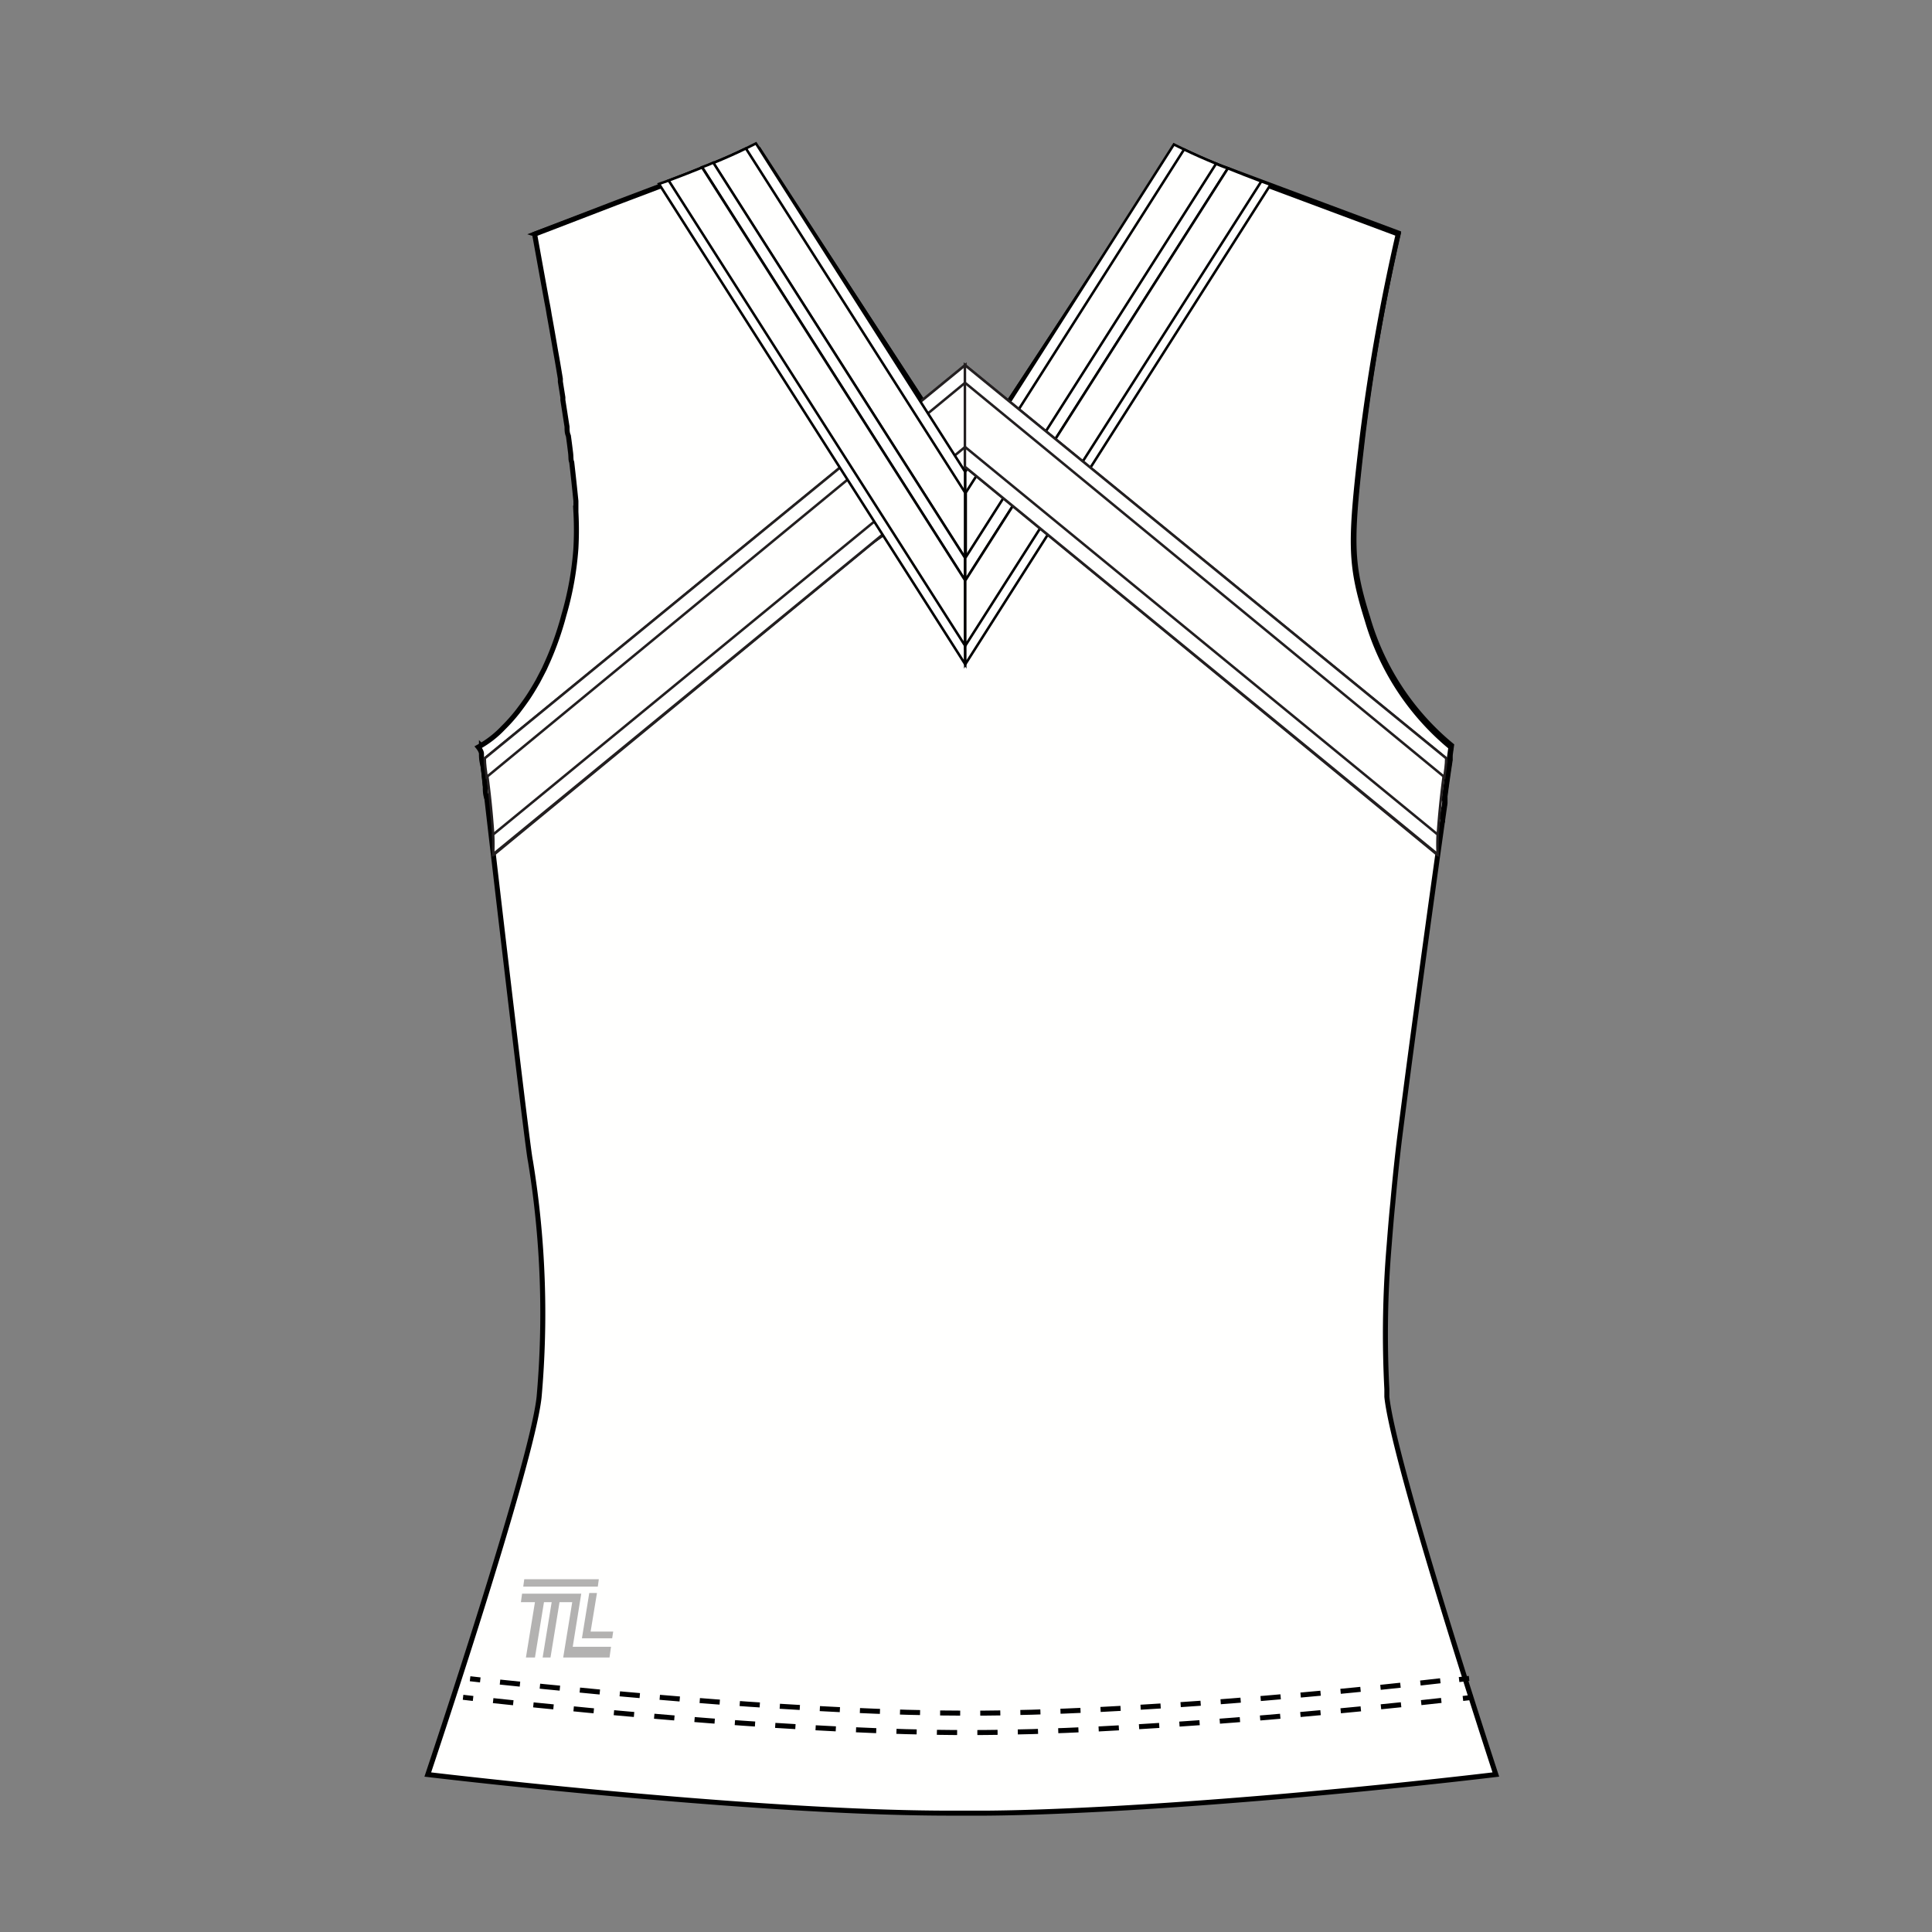
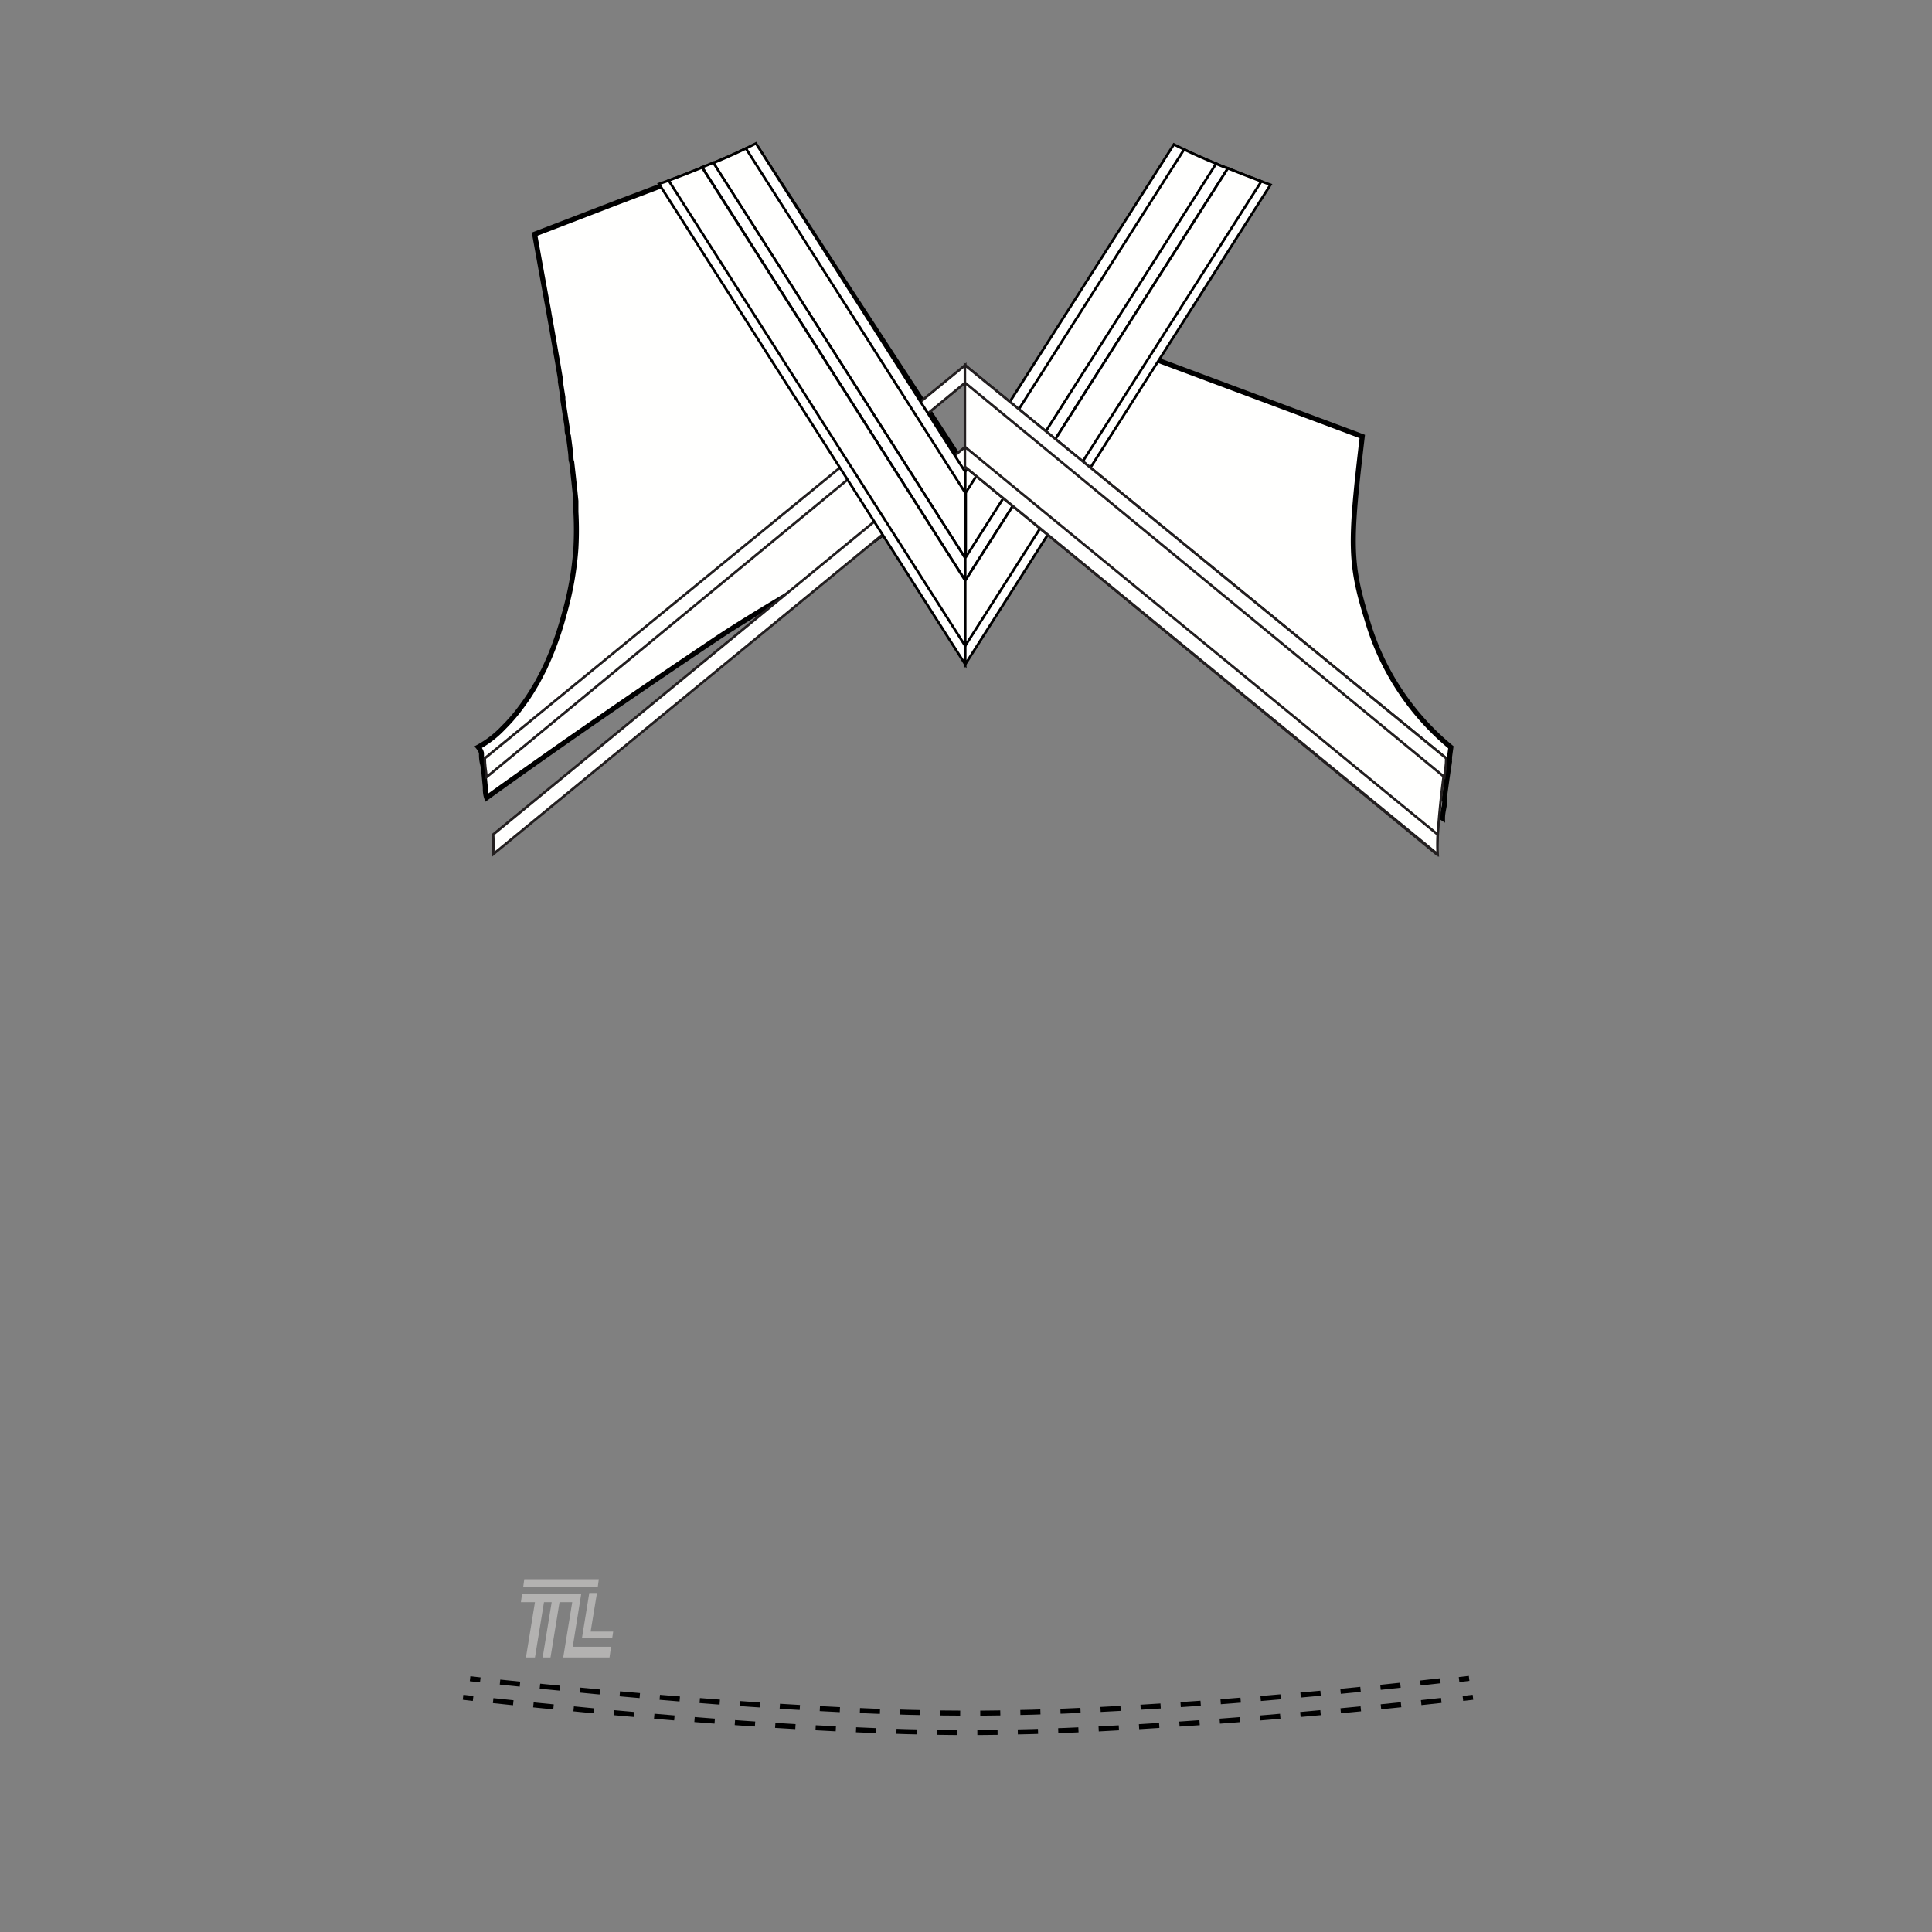
<svg xmlns="http://www.w3.org/2000/svg" id="Shell" width="115.57" height="115.57" viewBox="0 0 115.57 115.57">
  <rect x="0" y="0" width="115.57" height="115.57" fill="#808080" stroke="none" />
  <defs>
    <style>
      .cls-1, .cls-2, .cls-6, .cls-7 {
        fill: #fffffe;
      }

      .cls-1, .cls-3, .cls-4, .cls-5, .cls-6, .cls-7 {
        stroke: #000;
      }

      .cls-1, .cls-2, .cls-3, .cls-4, .cls-5, .cls-7 {
        stroke-miterlimit: 10;
      }

      .cls-1, .cls-3, .cls-4, .cls-5 {
        stroke-width: 0.3px;
      }

      .cls-2 {
        stroke: #231f20;
      }

      .cls-2, .cls-6, .cls-7 {
        stroke-width: 0.15px;
      }

      .cls-3, .cls-4, .cls-5 {
        fill: none;
      }

      .cls-4 {
        stroke-dasharray: 1.21 1.21;
      }

      .cls-5 {
        stroke-dasharray: 1.2 1.2;
      }

      .cls-8 {
        fill: #b3b2b1;
        fill-rule: evenodd;
      }
    </style>
  </defs>
  <title>btnShell</title>
  <g>
-     <path class="cls-1" d="M70.24,8.94l13.4,5v0a121.63,121.63,0,0,0-2.11,12.06c-.76,6.46-.76,7.62.3,11a15.46,15.46,0,0,0,5,7.59l-.08.58c0,.06,0,.12,0,.18h0a.34.34,0,0,0,0,.1c-.08.51-.19,1.27-.31,2.18,0,.13,0,.27,0,.41-.61,4.3-1.64,11.75-2.34,17.11-.14,1.08-.27,2.08-.38,2.95,0,0-.2,1.58-.4,3.82-.08.78-.15,1.64-.22,2.54a63.3,63.3,0,0,0-.14,8.64c0,.15,0,.3,0,.45.41,4,6.52,22.6,6.52,22.6s-3.53.43-8.57.92c-1.91.18-4,.38-6.27.56-3.69.3-7.67.57-11.43.72-1.46.06-2.88.1-4.24.11H56.83c-4.82,0-10.47-.36-15.63-.77-8.46-.68-15.61-1.54-15.61-1.54s6.25-18.59,6.66-22.6a56.56,56.56,0,0,0-.52-14.1c-.05-.2-.24-1.71-.51-3.9-.64-5.24-1.7-14.33-2.19-18.6-.06-.53-.12-1-.16-1.35s-.05-.48-.07-.65,0-.27,0-.32v0h0a6,6,0,0,0,1.49-1.15,10.17,10.17,0,0,0,.89-1c.15-.2.31-.41.47-.64s.47-.72.71-1.14l.23-.44.16-.31.09-.2c.13-.28.25-.56.37-.86h0s0,0,0,0c.22-.55.43-1.16.62-1.82l.09-.33a19.07,19.07,0,0,0,.72-4,19.89,19.89,0,0,0,0-2.18l0-.32c0-.1,0-.22,0-.33-.07-.7-.15-1.46-.25-2.32,0-.18,0-.37-.07-.58s-.08-.63-.13-1c0-.18,0-.35-.08-.54-.08-.5-.16-1-.25-1.6l0-.16-.15-.94,0-.17c-.09-.54-.18-1.09-.28-1.63q-.19-1.14-.39-2.22c0-.27-.09-.53-.14-.78-.35-1.94-.63-3.48-.71-3.91L32,14l4.94-1.86,2.46-.93,6-2.25L57.77,28Z" />
-     <path class="cls-1" d="M63,29.21c2.44,1.78,5,3.45,7.33,5.32C73.36,37,75.68,40,78.43,42.69a50.18,50.18,0,0,0,7.86,6.25c0-.28.07-.54.11-.79s0-.28,0-.41c.12-.91.23-1.67.31-2.18a.34.34,0,0,1,0-.1h0c0-.06,0-.12,0-.18l.08-.58a15.46,15.46,0,0,1-5-7.59c-1.06-3.41-1.06-4.57-.3-11A121.63,121.63,0,0,1,83.64,14v0l-13.4-5L58.83,26.35C60.61,25.33,62.8,27.11,63,29.21Z" />
+     <path class="cls-1" d="M63,29.21c2.44,1.78,5,3.45,7.33,5.32C73.36,37,75.68,40,78.43,42.69a50.18,50.18,0,0,0,7.86,6.25c0-.28.07-.54.11-.79s0-.28,0-.41c.12-.91.23-1.67.31-2.18a.34.34,0,0,1,0-.1h0c0-.06,0-.12,0-.18l.08-.58a15.46,15.46,0,0,1-5-7.59c-1.06-3.41-1.06-4.57-.3-11v0l-13.4-5L58.83,26.35C60.61,25.33,62.8,27.11,63,29.21Z" />
    <path class="cls-1" d="M28.8,45.06c0,.17,0,.39.07.65s.1.82.16,1.35c0,.2,0,.43.08.66,4.53-3.26,9.13-6.42,13.77-9.53,5-3.33,10.78-5.88,14.67-10.56L45.35,8.94l-6,2.25-2.46.93L32,14l0,.12c.08.43.36,2,.71,3.91.05.25.1.51.14.78.13.71.26,1.46.39,2.22.1.54.19,1.09.28,1.63l0,.17.15.94,0,.16c.09.56.17,1.1.25,1.6,0,.19,0,.36.08.54.05.35.09.68.13,1s0,.4.07.58c.1.86.18,1.62.25,2.32,0,.11,0,.23,0,.33l0,.32a19.89,19.89,0,0,1,0,2.18,19.07,19.07,0,0,1-.72,4l-.09.33c-.19.66-.4,1.27-.62,1.82,0,0,0,0,0,0h0c-.12.3-.24.58-.37.86l-.09.2-.16.31-.23.44c-.24.42-.47.8-.71,1.14s-.32.44-.47.64a10.17,10.17,0,0,1-.89,1,6,6,0,0,1-1.49,1.15h0v0S28.78,44.9,28.8,45.06Z" />
    <g>
-       <path class="cls-2" d="M29,45.36a55.49,55.49,0,0,1,.57,5.74L57.74,27.92V21.84Z" />
      <path class="cls-2" d="M29,45.36c0,.38.06.75.11,1.12L57.74,22.89V21.84Z" />
      <path class="cls-2" d="M29.5,49.92a11.57,11.57,0,0,1,0,1.18L57.74,27.92V26.73Z" />
    </g>
    <g>
      <path class="cls-3" d="M27.7,101.53l.6.07" />
      <path class="cls-4" d="M29.5,101.73c6.18.67,19,1.91,28.34,1.91H58c9.64,0,23-1.33,28.93-2" />
      <path class="cls-3" d="M87.51,101.6l.6-.07" />
    </g>
    <g>
      <path class="cls-3" d="M28.12,100.42l.61.07" />
      <path class="cls-5" d="M29.91,100.62c6.33.67,18.8,1.86,27.93,1.86H58c9.52,0,22.69-1.29,28.71-2" />
      <path class="cls-3" d="M87.28,100.47l.6-.07" />
    </g>
    <g>
      <path class="cls-6" d="M57.74,28.23V39.74L39.42,11,40,10.8c.66-.25,1.34-.51,2-.78.22-.08.45-.17.67-.27.68-.28,1.34-.57,1.95-.87l.6-.3Z" />
      <path class="cls-7" d="M57.74,29.48v3.91L42.67,9.75c.68-.28,1.34-.57,1.95-.87Z" />
      <path class="cls-7" d="M57.74,33.39v1.34L42,10c.22-.08.45-.17.67-.27Z" />
      <path class="cls-7" d="M57.74,34.73v3.91L40,10.8c.66-.25,1.34-.51,2-.78Z" />
    </g>
    <g>
      <path class="cls-6" d="M76,11.05,57.74,39.74V28.22L70.22,8.64l.61.3c.6.29,1.26.58,1.94.86.23.1.45.19.68.27.66.27,1.34.53,2,.78Z" />
      <path class="cls-7" d="M72.77,9.8l-15,23.58V29.47L70.83,8.94C71.43,9.23,72.09,9.52,72.77,9.8Z" />
      <path class="cls-7" d="M73.45,10.07,57.74,34.73V33.38l15-23.58C73,9.9,73.22,10,73.45,10.07Z" />
      <path class="cls-7" d="M75.45,10.85,57.74,38.63v-3.9L73.45,10.07C74.11,10.34,74.79,10.6,75.45,10.85Z" />
    </g>
    <g>
      <path class="cls-2" d="M86.51,45.36a55.49,55.49,0,0,0-.57,5.74L57.72,27.92V21.84Z" />
      <path class="cls-2" d="M86.51,45.36c0,.38-.06.75-.11,1.12L57.72,22.89V21.84Z" />
      <path class="cls-2" d="M86,49.92a11.57,11.57,0,0,0,0,1.18L57.72,27.92V26.73Z" />
    </g>
    <path class="cls-8" d="M35.76,94.91l.06-.44H31.36l-.06.44Zm-2.68.42H31.23l-.07.51H32l-.54,3.31H32l.54-3.31H33l-.54,3.31h.47l.54-3.31h.76l-.54,3.31h2.77l.09-.64H34.26l.51-3.18H33.08ZM36.62,98l.06-.4H35.33l.38-2.31h-.46L34.81,98Z" />
  </g>
</svg>